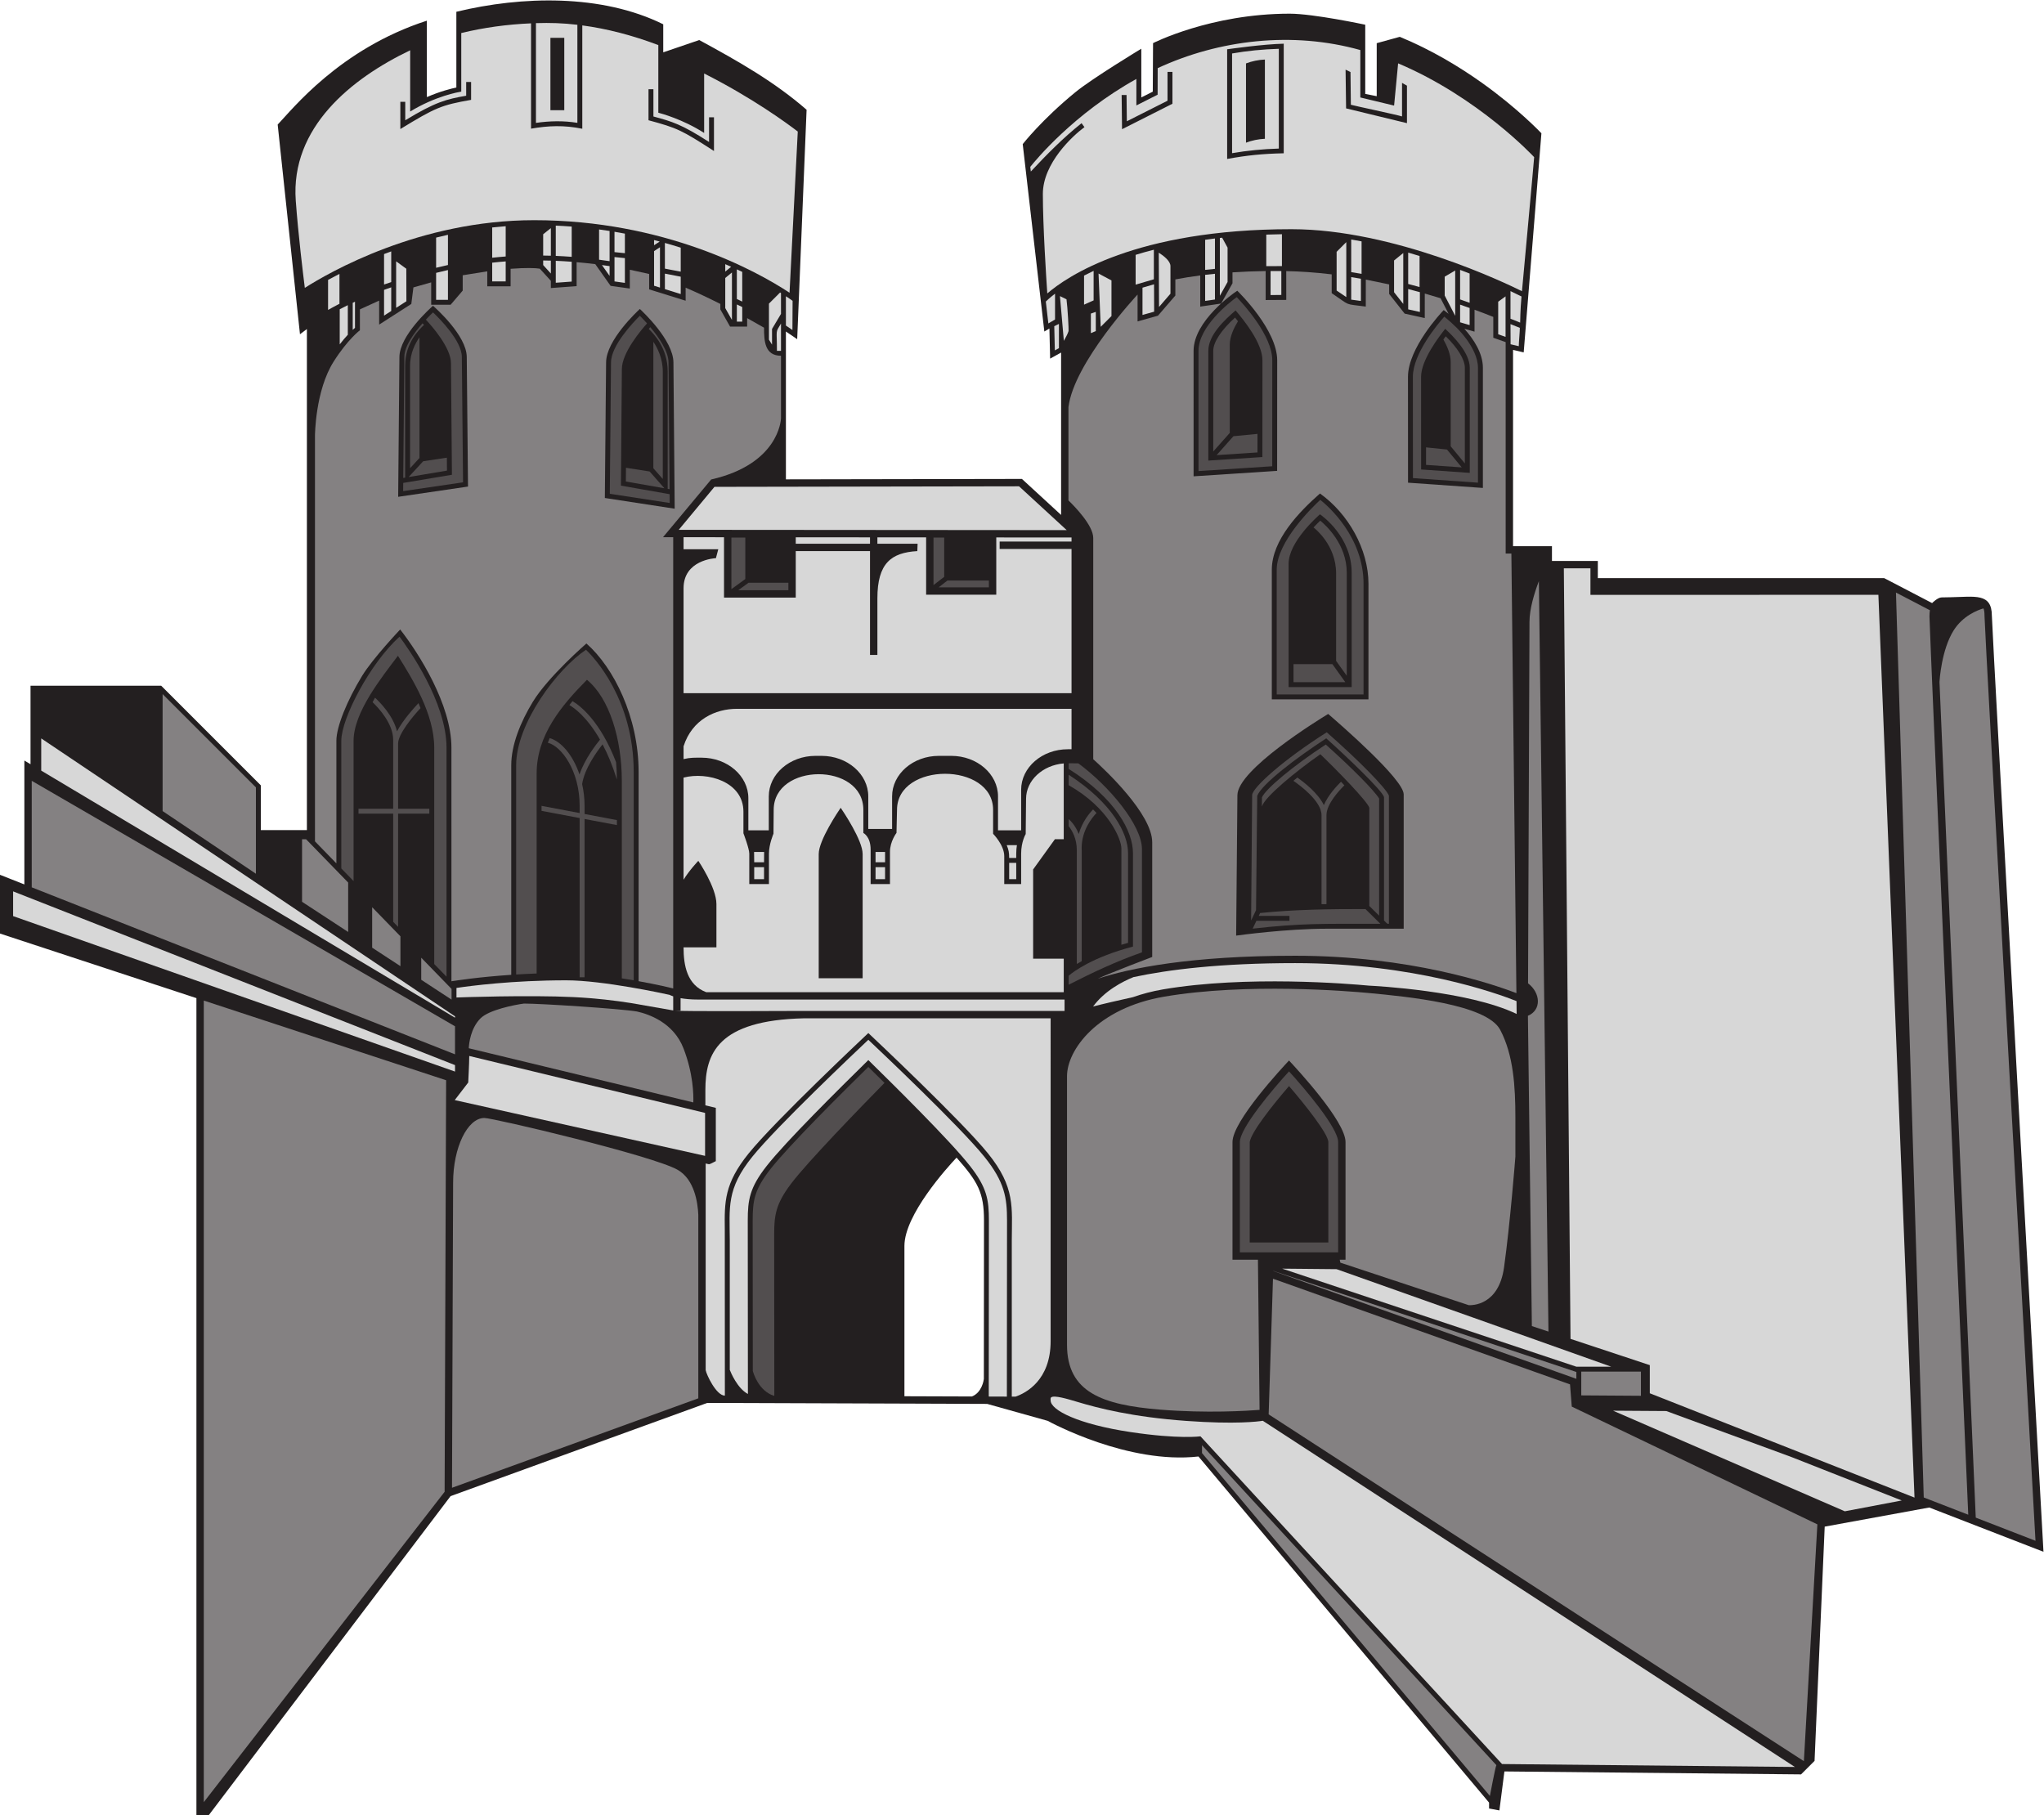
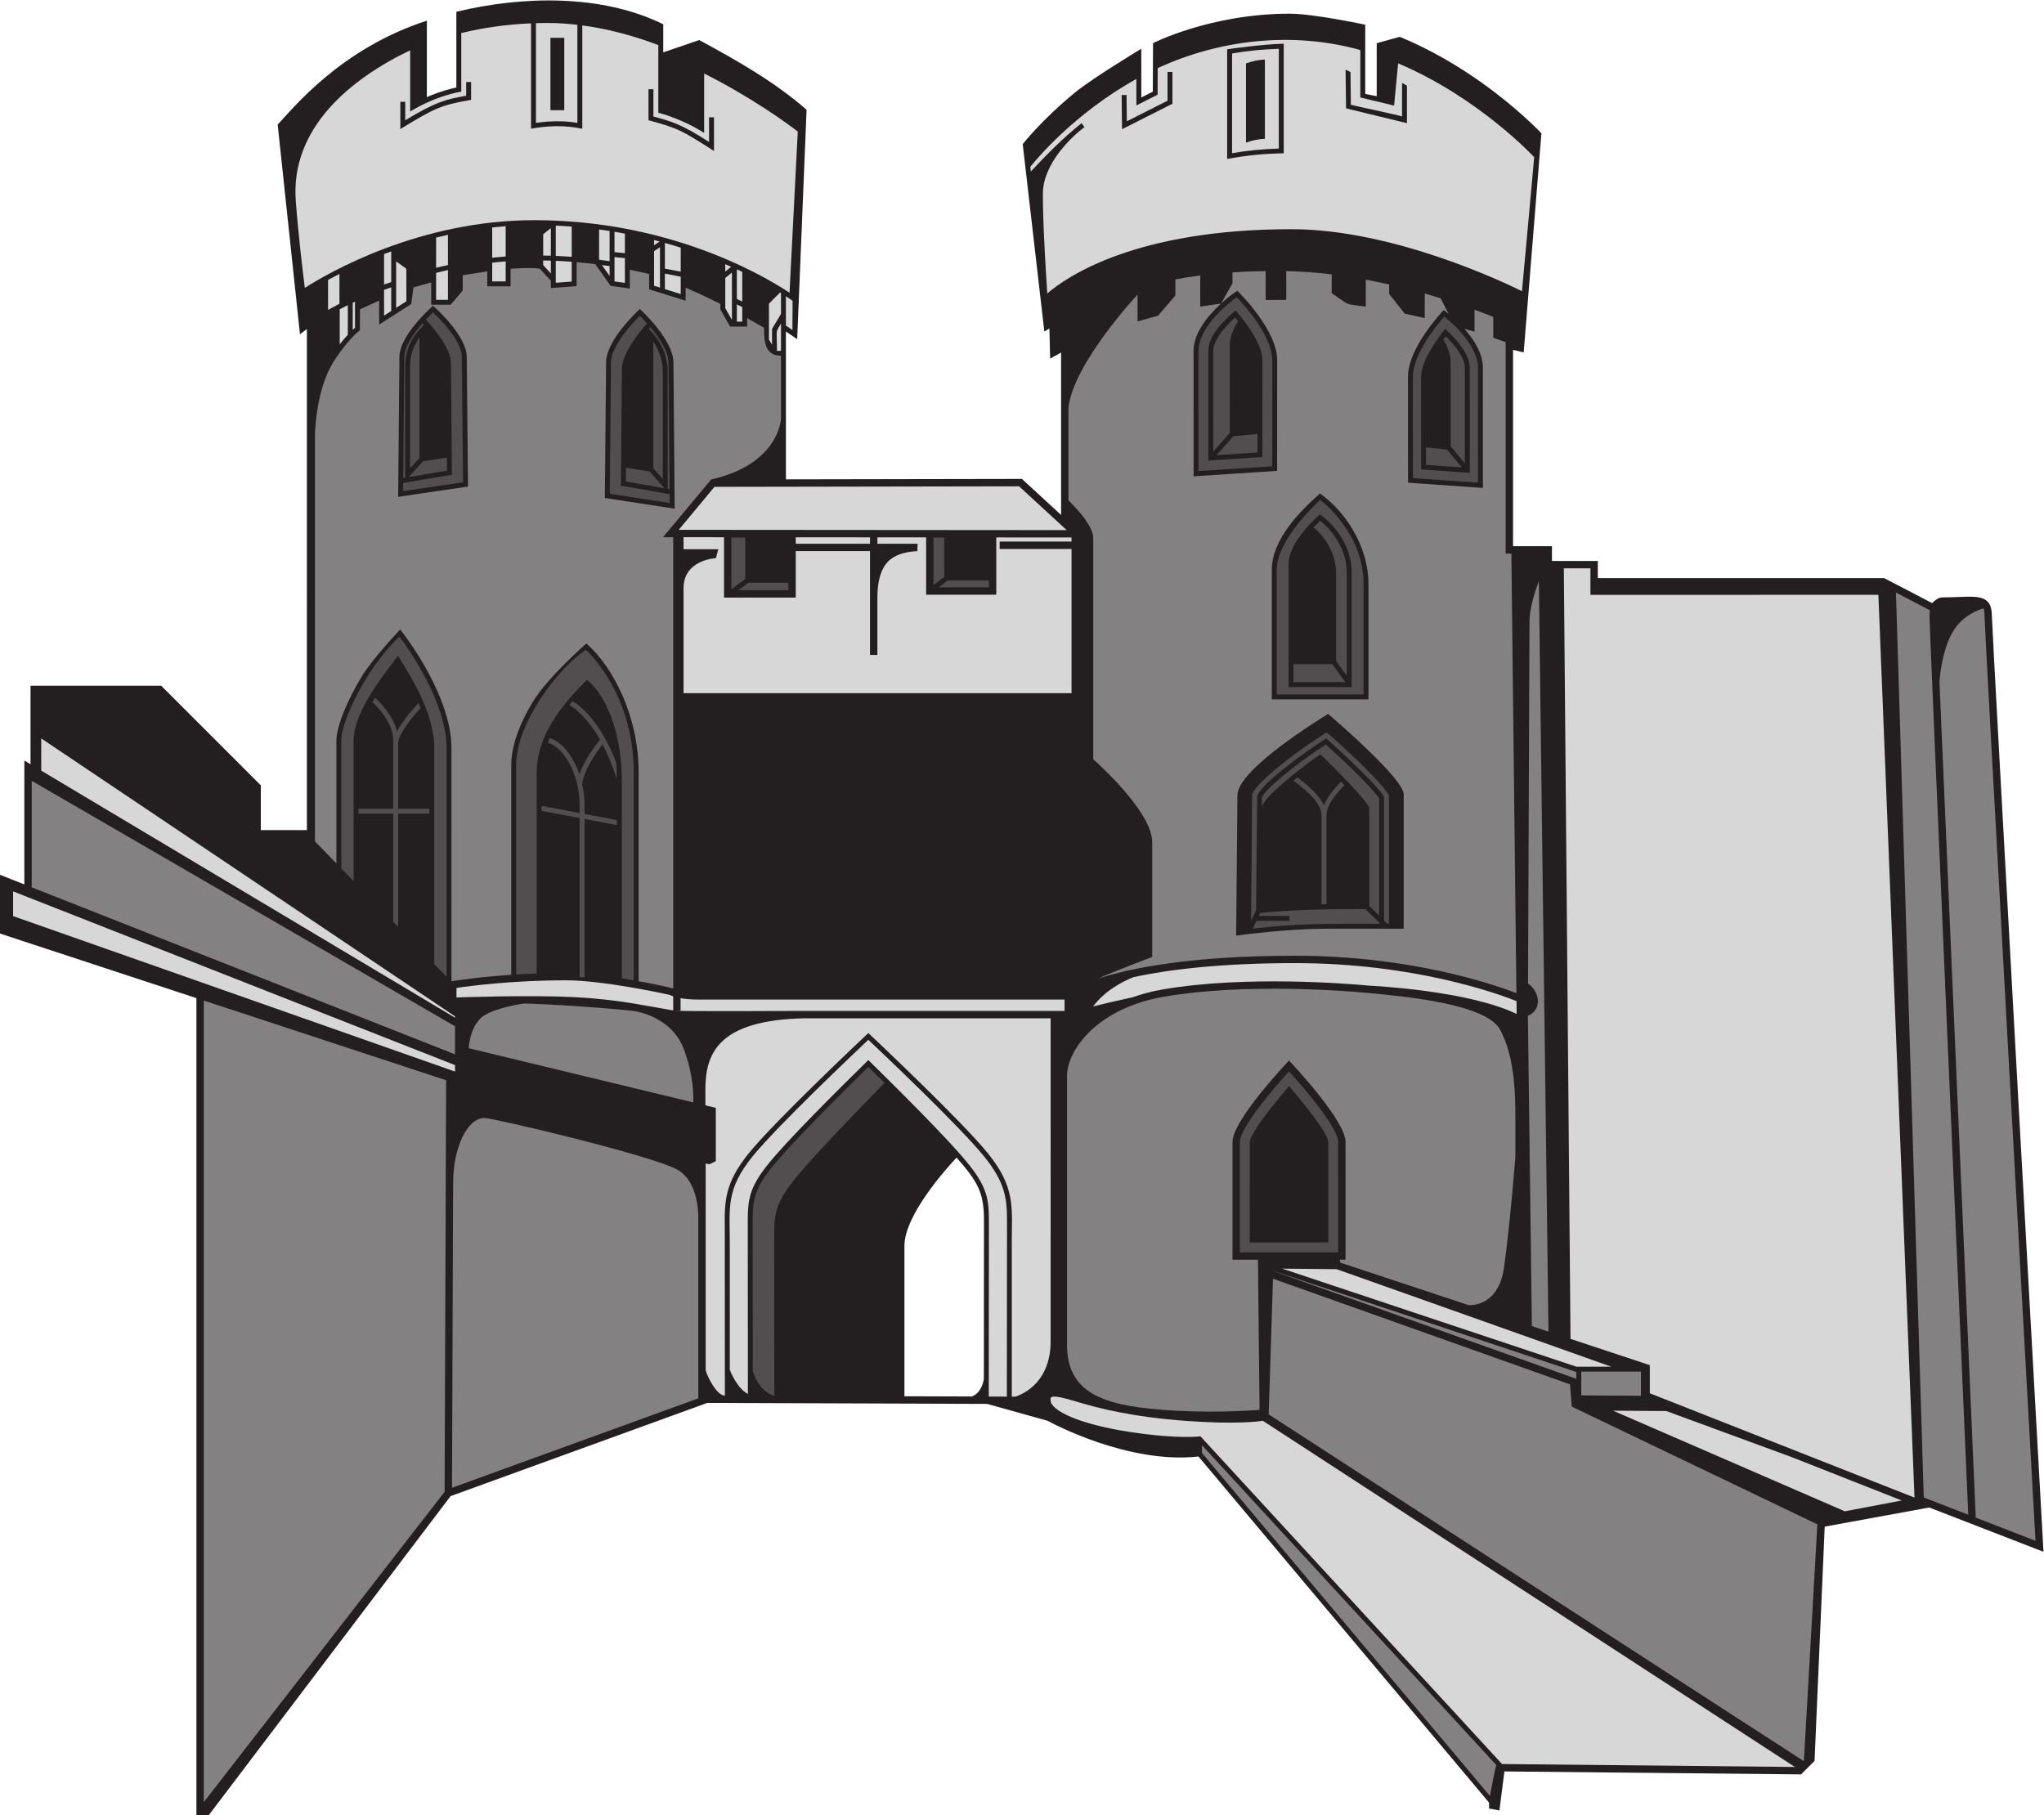
<svg xmlns="http://www.w3.org/2000/svg" viewBox="0 0 554.373 492.307" height="492.307" width="554.373" xml:space="preserve" id="svg2" version="1.1">
  <defs id="defs6" />
  <g transform="matrix(1.333,0,0,-1.333,0,492.307)" id="g10">
    <g transform="scale(0.1)" id="g12">
      <path id="path14" style="fill:#231f20;fill-opacity:1;fill-rule:evenodd;stroke:none" d="m 4052.77,2440.13 c 0,47.21 -34.78,38.72 -83.9,37.88 l -18.26,-0.35 c -7.9,0 -19.11,-11.05 -19.4,-11.57 l -97.52,50.78 c 0,0 -568.05,-0.01 -582.67,-0.01 0,9.27 0,35.01 0,35.01 0,0 -80.65,0 -93.32,0 0,8.44 0,29.99 0,29.99 0,0 -66.88,0 -79.18,0 0,13.29 0,345.24 0,399.41 l 21.68,-5.07 36.05,445.83 c 0,0 -47.07,50.04 -121.05,102.7 -45.73,32.53 -102.58,66.98 -167.11,93.57 l -46.94,-12.94 c 0,-38.85 0,-107.86 0,-107.86 l -23.36,4.69 v 140.74 c 0,0 -104.92,22.47 -153.81,22.47 -160.52,0 -277.91,-59.93 -277.91,-59.93 0,0 -0.56,-92.97 -0.56,-98.74 -3.65,-1.85 -15.37,-7.76 -23.36,-11.8 0,13.7 0,99.16 0,99.16 0,0 -98.89,-59.73 -133.69,-88.13 -68.79,-56.09 -107.58,-106 -107.58,-106 l 43.98,-381.3 10.32,6.1 1.46,-61.25 22.31,12.35 v -330.4 l -79.68,73.27 -480.21,-0.85 v 300.82 l 22.93,-15.63 19.14,466.81 c -64.82,56.47 -137.37,97.88 -218.44,141.86 l -73.23,-25.01 c 0,31.47 0,57.08 0,57.08 -125.39,61.92 -287.68,57.74 -420.937,25.45 0,0 0,-146.33 0,-154.12 -9.148,-1.88 -32.988,-7.62 -60,-19.51 v 155.54 C 691.199,3593.76 594.813,3470.8 564.973,3439.75 l 45.371,-426.66 c 0,0 9.859,7.62 14.09,10.6 V 2004.21 h -93.743 v 91.01 L 327.938,2297.98 H 62.117 v -159.76 l -12.555,7.5 V 1893.66 L 0,1913.22 v -119.53 l 399.641,-131.4 V 0 h 25.254 l 491.89,649.004 c 79.231,28.769 519.895,188.789 522.165,189.629 1.94,-0.02 370.56,-1.289 569.59,-1.992 30.4,-8.496 122.18,-34.18 123.08,-34.434 7.01,-3.828 163.97,-88.711 306.82,-72.559 3.18,-3.808 588.96,-701.484 591.29,-704.257 0,-2.402 0,-11.992 0,-11.992 l 21.03,-3.926 10.18,79.336 603.59,-5.996 27.46,27.442 c 0,0 17.83,412.305 20.65,476.66 l 212.75,38.926 c 55.84,-21.66 232.38,-90.098 232.38,-90.098 0,0 -105,1879.938 -105,1904.388 v 0 z M 2001.81,887.266 v 0 c -0.29,-2.383 -3.92,-27.559 -24.33,-35.508 l -137.29,0.469 v 305.903 c 0,63.43 87.04,159.43 106.09,179.66 43.35,-49.27 55.83,-71.02 55.8,-128.16 l -0.27,-322.364 v 0" />
      <path id="path16" style="fill:#d7d7d7;fill-opacity:1;fill-rule:evenodd;stroke:none" d="m 2719.47,1110.8 c -9.55,0.08 -76.87,0.72 -110.66,1.06 l 598.53,-199.497 h 70.92 c 0,0 -545.62,194.087 -558.79,198.437 v 0 z m 670.9,-288.691 c -1.41,0 -75.9,0.508 -108.3,0.723 38.28,-16.621 421.19,-182.871 471.48,-204.707 l 115.83,22.012 -224.54,88.476 c -104.59,38.418 -253.41,93.106 -254.47,93.496 v 0 0" />
      <path id="path18" style="fill:#524e4f;fill-opacity:1;fill-rule:evenodd;stroke:none" d="m 719.434,2186.05 c 0,57.87 57.199,128.97 90.246,172.83 29.929,-47.73 73.843,-118.65 73.843,-187 v -440.24 l 25,-25.72 v 465.96 c 0,93.06 -78.687,203.25 -95.574,225.8 -59.414,-53.1 -118.515,-166.01 -118.515,-211.63 v -259.88 l 25,-25.72 v 285.6 z M 873.523,2047.71 H 810 v 132.5 c 0,19.22 29.27,54.6 45.664,72.19 -1.34,3.41 -2.742,6.78 -4.18,10.14 -7.566,-7.92 -31.257,-33.61 -43.703,-57.4 -7.976,32.5 -35.379,59.83 -44.746,68.41 -1.695,-3.05 -3.367,-6.09 -4.961,-9.1 C 769.836,2253.21 800,2221.13 800,2187.7 v -139.99 h -70.566 v -10 H 800 v -220.13 l 10,-10.29 v 230.42 h 63.523 v 10 0" />
-       <path id="path20" style="fill:#848182;fill-opacity:1;fill-rule:evenodd;stroke:none" d="m 918.777,1681.02 c -0.816,0.84 -26.199,26.97 -61.714,63.49 v -44.88 l 61.714,-40.37 c 0,9.76 0,19.94 0,21.76 v 0 z m -398.086,410.06 c -2.554,2.55 -155.054,155.06 -189.824,189.82 v -237.98 l 189.824,-127.51 c 0,37 0,172.17 0,175.67 v 0 z m 102.09,-105.53 c -0.64,0 -3.75,0 -8.218,-0.01 v -127.22 l 93.832,-61.39 v 100.55 c -8.305,8.53 -85.336,87.78 -85.614,88.07 v 0 z m 134.426,-220.57 57.5,-37.62 v 60.73 c -18.602,19.14 -38.191,39.29 -57.5,59.16 v -82.27 0" />
      <path id="path22" style="fill:#848182;fill-opacity:1;fill-rule:evenodd;stroke:none" d="m 1040.2,2136.03 c 0,40.94 18.39,87.33 44.06,129.39 31.16,51.05 108.88,118.49 108.88,118.49 55.87,-49.05 106.22,-150.44 106.22,-261.21 v -425.94 c 37.05,-6.64 69.88,-14.49 70.39,-14.75 v 918.17 h -20.72 l 97.96,117.43 c 136.4,31.03 141.89,119.73 142.07,124.34 v 127.43 c -33.13,0 -34.5,30.06 -34.5,57.08 l -34.37,19.46 v -17.17 h -34.8 l -19.74,34.94 v 11.1 c -24.7,12.46 -48.38,23.54 -70.61,33.14 v -26.59 l -74.23,23.1 v 31.32 l -39.37,8.63 v -38.26 l -39.08,5.47 -31.17,44.16 c -12.6,1.58 -25.26,2.9 -37.96,3.99 v -48.77 l -52.42,-3.86 v 14.7 c -4.57,5.02 -20.54,22.59 -22.45,24.7 -8.77,1.49 -28.34,2.1 -59.44,-0.23 v -35.66 h -47.482 v 30.49 l -50,-8 v -31.22 l -24.575,-28.77 h -39.519 v 45.55 c -11.797,-3.35 -36.239,-10.31 -36.184,-10.29 l -4.262,-33.62 -65.46,-42.05 v 48.85 l -39.141,-17.86 -0.012,-42.48 c 0,0 -24.89,-18.66 -53.496,-63.9 -37.449,-59.22 -37.922,-150.17 -37.922,-151.08 v -824.97 l 43.567,-44.82 v 249.59 c 0,28.51 21.894,82.2 52.617,132.38 21.574,35.22 77.187,93.95 77.187,93.95 38.02,-48.56 104.285,-152.84 104.285,-240.5 V 1696.6 c 9.153,1.51 54.922,8.6 121.677,13.13 v 426.3 z m 193,819.65 c 0,45.37 64.05,104.57 68.66,108.87 4.78,-4.46 68.14,-63.28 68.34,-108.87 l 2.54,-297.54 -142.08,21.82 2.54,275.72 z m -423.063,-273.34 2.551,284.54 c 0.195,43.72 63.664,100.03 68.328,104.19 4.687,-4.16 68.453,-60.44 68.664,-104.19 l 2.547,-263.69 -142.09,-20.85 v 0" />
      <path id="path24" style="fill:#524e4f;fill-opacity:1;fill-rule:evenodd;stroke:none" d="m 1263.37,2705.09 1.91,237.14 c 0,33.36 39.67,80.04 51.25,92.95 -6.14,6.89 -11.46,12.33 -14.68,15.53 -12.82,-12.66 -58.65,-60.38 -58.65,-95.03 0,0 -2.38,-258.75 -2.46,-267.16 7.65,-1.17 111.64,-17.14 121.9,-18.72 -0.01,1.54 -0.06,8.04 -0.15,17.91 l -99.12,17.38 z m 65.99,292.67 c 0,-25.98 0,-253.81 0,-257.34 1.57,-1.78 11.11,-12.63 19.16,-21.78 0,23.57 0,218.72 0,218.72 0,26.91 -11.01,48.25 -19.16,60.4 v 0 z m 29.16,-60.4 v -238.8 c 1.44,-0.26 2.72,-0.47 3.88,-0.68 -0.62,72.28 -2.2,257.8 -2.2,257.8 0,22.89 -19.88,51.42 -37.06,71.85 -0.91,-1.03 -1.94,-2.22 -3.11,-3.58 9.15,-9.37 38.49,-37.68 38.49,-86.59 v 0 z m -84.86,-195.93 c -0.12,-15.68 -0.2,-26.29 -0.22,-27.96 5.54,-0.97 52.67,-9.23 78.42,-13.75 l -30.05,34.15 -48.15,7.56 v 0" />
      <path id="path26" style="fill:#524e4f;fill-opacity:1;fill-rule:evenodd;stroke:none" d="m 909.441,2735.64 c -0.015,1.67 -0.093,11.6 -0.222,26.29 l -48.211,-7.23 -29.582,-32.12 c 25.808,4.33 72.461,12.14 78.015,13.06 z m -28.406,321.9 c -3.183,-3.01 -8.445,-8.15 -14.551,-14.68 11.829,-12.64 51.114,-56.98 51.114,-88.83 l 1.914,-226.84 -99.121,-16.6 c -0.078,-9.14 -0.137,-15.18 -0.149,-16.66 10.207,1.5 114.184,16.75 121.899,17.88 -0.078,8.46 -2.461,255.07 -2.461,255.07 0,33.03 -45.93,78.66 -58.645,90.66 v 0 z m -46.68,-108.16 c 0,0 0,-186.11 0,-208.85 8.02,8.7 17.508,19.01 19.168,20.8 0,3.64 0,220.62 0,245.63 -8.132,-11.56 -19.168,-31.91 -19.168,-57.58 v 0 z m -10,0 c 0,46.88 29.493,74.08 38.348,82.75 -1.109,1.25 -2.098,2.32 -2.969,3.26 -17.168,-19.48 -37.046,-46.71 -37.046,-68.51 0,0 -1.583,-177.08 -2.208,-246.13 1.161,0.2 2.442,0.41 3.875,0.65 v 227.98 0" />
      <path id="path28" style="fill:#d7d7d7;fill-opacity:1;fill-rule:evenodd;stroke:none" d="m 690.676,3135.92 c -8.34,-4.24 -16.067,-8.34 -23.176,-12.23 v -61.12 c 7.117,4.03 14.844,8.23 23.176,12.54 v 60.81 z m 908.384,-45.45 v -59.68 c 3.02,-2.06 8.49,-5.79 13.26,-9.05 0.06,10.37 0.24,41.77 0.34,59.39 -2.17,1.59 -6.68,4.79 -13.6,9.34 v 0 z m -10,-111.09 v 55.59 c -12.03,-20.18 -8.25,-9.88 -8.25,-55.59 2.42,0 5.58,0 8.25,0 v 0 z m 0,117.51 c -0.61,0.38 -1.23,0.77 -1.87,1.16 -6.17,-6.16 -20.57,-20.57 -22.63,-22.62 0,-3.84 0,-70.71 0,-73.38 0.6,-0.96 3.33,-5.37 6.25,-10.1 v 31.93 l 18.25,30.63 v 42.38 z m -78.87,43.11 c -3.58,1.72 -7.2,3.43 -10.94,5.16 v -60.32 c 3.7,-1.7 7.27,-3.51 10.94,-5.23 0,27.05 0,57.56 0,60.39 v 0 z m -10.94,-101.25 c 3.76,0 7.87,0 10.94,0 0,2.99 0,15.02 0,29.77 -3.65,1.74 -7.25,3.52 -10.94,5.23 v -35 z m -23.6,101.82 12.02,9.88 c -3.9,1.74 -7.95,3.48 -12.02,5.23 0,-3.97 0,-9.14 0,-15.11 v 0 z m 0,-74.25 c 0.91,-1.62 9.4,-16.63 13.6,-24.06 v 96.54 l -13.6,-11.16 c 0,-27.1 0,-59.83 0,-61.32 v 0 z m -90.61,122.97 c -10.44,3.3 -21.13,6.52 -32.21,9.6 v -52.25 c 4.81,-0.93 22.76,-4.38 32.21,-6.21 0,19.85 0,40.41 0,48.86 v 0 z m -32.21,-84.34 c 12.6,-3.92 26.79,-8.34 32.21,-10.03 0,3.27 0,18.12 0,35.32 l -32.21,6.21 v -31.5 z m -22.02,89.29 11.48,7.49 c -3.81,1.01 -7.6,2.03 -11.48,3.02 0,-2.82 0,-6.35 0,-10.51 v 0 z m 0,-82.43 c 1.65,-0.51 6.21,-1.94 12.02,-3.75 v 82.08 l -12.02,-7.85 c 0,-28.08 0,-66.85 0,-70.48 v 0 z m -59.37,106.04 c -6.97,1.33 -13.99,2.6 -21.14,3.79 v -41.42 l 21.14,-2.15 c 0,16.63 0,32.05 0,39.78 v 0 z m -21.14,-97.26 c 4.98,-0.7 15.3,-2.14 21.14,-2.97 0,4.75 0,27.34 0,50.4 l -21.14,2.14 v -49.57 z m -10,31.13 c -5.16,0.8 -10.36,1.44 -15.54,2.16 4.48,-6.34 10.64,-15.08 15.54,-22.04 v 19.88 z m 0,71.5 c -7.04,1.1 -14.16,2.14 -21.37,3.11 0,-14.47 0,-51.41 0,-61.54 7.13,-0.94 14.27,-1.89 21.37,-2.99 v 61.42 z m -77.07,8.97 c -10.65,0.82 -21.46,1.46 -32.42,1.95 0.01,-11.74 0,-37.3 0,-61.58 10.82,-0.47 21.63,-1.11 32.42,-1.92 0,23.8 0,49.5 0,61.55 v 0 z m -32.41,-114.3 c 7.16,0.52 26.11,1.91 32.41,2.38 0,3.18 0,20.18 0,40.36 -10.79,0.82 -21.6,1.44 -32.42,1.92 0.01,-21.92 0,-40.88 0,-44.66 h 0.01 z m -10.01,111.17 c -6.13,-4.9 -13.77,-11.01 -15.63,-12.5 0,-2.67 0,-25.45 0,-43.33 5.21,-0.1 10.43,-0.14 15.63,-0.32 v 56.15 z m -15.63,-75.17 15.63,-17.2 v 26.23 c -5.2,0.17 -10.42,0.21 -15.63,0.3 0,-3.95 0,-7.26 0,-9.33 v 0 z m -76.26,79.06 c -9.26,-0.71 -18.42,-1.56 -27.48,-2.56 0,-10.48 0,-37.1 0,-61.59 9.17,0.99 18.33,1.88 27.48,2.54 0,24.38 0,50.54 0,61.61 v 0 z m -27.48,-112.32 c 6.35,0 21.13,0 27.48,0 0,3.05 0,20.3 0,40.7 -9.15,-0.68 -18.31,-1.57 -27.48,-2.58 0,-18.91 0,-34.8 0,-38.12 v 0 z m -90.002,94.84 c -8.157,-1.81 -16.196,-3.71 -24.094,-5.7 0,-10.17 0,-35.77 0,-61.4 8.027,2.02 16.054,3.85 24.094,5.62 v 61.48 z m -24.094,-132.34 c 6.152,0 19.746,0 24.094,0 v 60.63 c -8.04,-1.79 -16.067,-3.69 -24.094,-5.73 0,-26.64 0,-50.96 0,-54.9 v 0 z m -60.645,63.3 c -2.297,1.67 -13.269,9.67 -20.676,15.07 v -94.67 c 9.895,6.35 19.004,12.2 20.872,13.4 l -0.196,66.2 z m -30.676,35.27 c -4.929,-1.81 -9.824,-3.61 -14.585,-5.44 0,-9.6 0,-35.78 0,-61.95 4.773,1.67 9.656,3.3 14.585,4.9 v 62.49 z m -14.585,-130.66 c 3.386,2.17 8.73,5.6 14.585,9.37 v 48.13 c -4.968,-1.65 -9.773,-3.38 -14.585,-5.09 0,-24.05 0,-46.03 0,-52.41 v 0 z m -59.141,28.25 c -1.582,-0.74 -3.059,-1.46 -4.609,-2.2 v -55.01 c 1.882,1.73 3.535,3.18 4.609,4.07 0,3.46 0,38.03 0,53.14 v 0 z m -31.059,-15.33 v -71.38 c 6.196,7.99 11.731,14.45 16.45,19.5 v 60.24 c -5.735,-2.82 -11.196,-5.61 -16.45,-8.36 v 0 0" />
      <path id="path30" style="fill:#524e4f;fill-opacity:1;fill-rule:evenodd;stroke:none" d="m 1179.39,1704.86 v -0.15 h 10 v 322.11 l 65.8,-12.43 v 10.18 l -65.8,12.42 v 16.55 c 0,15.53 -1.84,30.38 -4.94,44.28 4.66,31.59 30.74,67.22 41.56,80.86 10.6,-20.1 20.1,-42.59 29.12,-71.61 -0.08,12.48 -0.68,24.18 -1.63,35.28 -32.46,84.18 -73.36,115.16 -88.62,124.24 -2.29,-2.65 -4.28,-5.28 -6.4,-7.93 9.29,-5.39 35.79,-23.94 62.35,-70.43 -7.64,-9.25 -31.13,-39.35 -41.76,-70.85 -13.23,39.32 -37.28,67.51 -60.69,74.01 -1.31,-3.19 -2.61,-6.39 -3.72,-9.45 27.68,-6.81 64.73,-57.12 64.73,-128.41 v -14.65 l -77.5,14.63 v -10.17 l 77.5,-14.63 v -323.85 z m 109.97,-6.32 v 424.16 c 0,147.91 -81.16,233.21 -97.05,248.49 -57.76,-38.58 -142.11,-149.3 -142.11,-235.16 v -425.66 c 13.19,0.8 27.11,1.52 41.69,2.05 v 406.95 c 0,78.22 50.64,138.47 102.33,190.67 45.55,-37.29 70.97,-120.43 70.97,-205.67 v -401.85 c 8.29,-1.31 16.38,-2.64 24.17,-3.98 v 0 0" />
      <path id="path32" style="fill:#d7d7d7;fill-opacity:1;fill-rule:evenodd;stroke:none" d="m 1167.23,1664.38 c 46.04,-2.29 84.57,-7.06 116.11,-12.04 v 0.02 l 86.41,-15.11 v 28.67 c -3.56,1.21 -6.07,2.32 -7.44,3.04 -10.52,2.33 -135.18,29.58 -210.46,29.58 -109.22,0 -195.405,-11.39 -223.073,-15.51 v -19.44 l 4.258,0.16 c 1.418,0.06 142.535,5.14 234.195,0.63 v 0 0" />
      <path id="path34" style="fill:#848182;fill-opacity:1;fill-rule:evenodd;stroke:none" d="m 1390.69,1560.02 c -20.27,52.44 -70.44,69.69 -94.79,75.08 -33.63,5.72 -195.58,16.21 -229.85,16.13 -19.12,-2.54 -70.984,-12.68 -88.308,-30 -20.398,-20.41 -23.484,-51.41 -23.941,-60.9 l 456.839,-110.25 c 0.57,15.74 -0.1,58.59 -19.95,109.94 v 0 0" />
      <path id="path36" style="fill:#d7d7d7;fill-opacity:1;fill-rule:evenodd;stroke:none" d="m 2157.13,1636.25 c 0,0 4.47,-0.04 8.89,-0.08 0,7.37 0,15.88 0,23.21 -14.71,0 -745,0 -745,0 -15.49,0 -27.26,1.25 -36.27,2.85 v -25.35 h -12.32 c 18,-1.97 227.24,-0.63 263.42,-0.63 h 521.28 v 0" />
-       <path id="path38" style="fill:#d7d7d7;fill-opacity:1;fill-rule:evenodd;stroke:none" d="m 1554.73,1959.68 h -20.43 c 0.1,-1.17 0.26,-11.27 0.26,-20.93 h 20 c 0,9.66 0.12,19.78 0.17,20.93 v 0 z m -163.92,-194.05 c 0,-37.07 7.14,-76.68 46.1,-91.25 h 727.45 v 68.12 h -62.29 v 181.61 l 44.32,61.52 h 17.97 v 154.22 c -42.97,-3.58 -76.68,-34.56 -76.68,-72.12 l -0.72,-71.59 c -0.1,-0.16 -9.27,-15.53 -9.27,-39.89 v -61.87 h -34.38 v 56.87 c 0,22.57 -22.68,45.41 -22.68,45.41 v 48.72 c 0,97.84 -195.5,97.83 -195.5,0 l -1.05,-46.87 c -0.13,-0.17 -13.27,-17.46 -13.27,-38.51 v -65.62 h -39.37 v 70.3 c 0,26.57 -14.8,33.68 -14.8,33.68 v 47.02 c 0,97.22 -182.43,96.2 -182.43,0 l -0.42,-48.52 c -0.09,-0.2 -9.23,-21.31 -9.23,-40.61 v -61.87 h -40 v 61.87 c 0,10.45 -11.92,41.49 -11.92,41.49 v 43.93 c 0,61.15 -73.09,81.85 -121.83,69.35 v -207.81 c 11.71,19.27 30.05,38.43 30.05,38.43 0,0 36.83,-54.22 36.83,-87.89 v -88.12 h -66.88 z m 275,189.85 c 0,28.07 39.82,86.86 44.69,94.12 4.88,-7.28 44.69,-66.04 44.69,-94.12 v -252.71 h -89.38 v 252.71 z m 387.5,-51.1 c 4.69,0 9.69,0 14.38,0 0,4.64 0,20.23 0,33.12 h -14.38 c 0,-11.97 0,-28.16 0,-33.12 v 0 z m 14.38,51.87 c 0,6.41 0.55,12.17 1.39,17.3 h -20.74 c 4.01,-9.53 4.97,-15.37 4.97,-26.05 h 14.38 c 0,5.2 0,8.75 0,8.75 v 0 z m -266.88,3.43 h -19.37 c 0,-4.84 0,-12.64 0,-20.93 h 19.37 c 0,10.49 0,19.47 0,20.93 v 0 z m 379.39,209.03 v 82.27 h -680.85 c -43.74,0 -91.13,-21.72 -108.54,-76.25 v -26.06 c 14.31,3.31 22.8,2.86 36.83,2.86 52.39,0 95,-36.99 95,-82.48 0,0 0,-59.75 0,-65.31 l 41.57,0.01 c 0,6.15 0,69.01 0,69.01 0,45.49 42.61,82.48 95,82.48 h 12.43 c 52.38,0 95,-37 95,-82.48 0,0 0,-61.16 0,-66.2 h 48.49 c 0,5.51 0,66.2 0,66.2 0,45.49 42.62,82.48 95,82.48 h 25.5 c 52.38,0 95,-37 95,-82.48 0,0 0,-63.21 0,-69.02 l 47.06,0.01 c 0,4.73 0,82.49 0,82.49 0,45.48 42.6,82.47 95.01,82.47 h 7.5 z m -398.76,-264.33 c 5.47,0 13.9,0 19.37,0 0,3.49 0,13.67 0,24.37 h -19.37 c 0,-10.95 0,-21.02 0,-24.37 v 0 z m -246.87,0 c 5.55,0 14.43,0 19.99,0 0,3.62 0,13.9 0,24.37 h -19.99 c 0,-10.47 -0.01,-20.75 -0.01,-24.37 h 0.01 v 0" />
-       <path id="path40" style="fill:#524e4f;fill-opacity:1;fill-rule:evenodd;stroke:none" d="m 2174.36,2012.19 c 7.18,-8.9 16.6,-25.18 16.6,-49.48 v -230.95 c 3,1.83 6.4,3.79 9.98,5.8 l 0.02,225.15 c 0,1.7 -0.14,3.31 -0.2,4.93 l 0.02,0.01 c 0,36.39 21.66,62.45 30.26,71.39 -2.21,2.39 -4.54,4.77 -6.98,7.17 -7.13,-7.27 -22.01,-24.71 -29.2,-49.95 -6.5,16.79 -16.34,26.75 -20.5,30.43 v -14.5 z m 0,-322.62 c 48.14,24.67 98.18,48.14 149.16,65.86 0.02,9.96 0,209.77 0,209.77 0.02,49.12 -67.19,128.96 -129.44,174.78 l -19.72,0.23 v -11.46 c 96.32,-60.65 130.84,-128 130.84,-171.05 v -190.51 c -81.39,-21.34 -120.36,-50.45 -130.84,-59.26 v -18.36 z m 120.84,85.2 c 0,7.16 0,182.93 0,182.93 0,39.59 -32.07,101.62 -120.84,159.12 v -21.25 c 81.71,-46.1 107.28,-110.29 107.28,-128.69 v -196.02 c 4.41,1.33 8.87,2.64 13.56,3.91 v 0 0" />
      <path id="path42" style="fill:#848182;fill-opacity:1;fill-rule:evenodd;stroke:none" d="m 2359.98,825.039 c 94.65,-7.773 179.04,-2.422 202.81,-0.566 l -3.32,305.587 h -51.77 v 239.32 c 0,42.89 101.66,151.68 115,165.99 13.32,-14.31 115,-123.1 115,-165.99 v -239.32 h -11.78 c 0.49,-2.42 0.96,-4.61 1.25,-6.02 3.55,-1.17 125.49,-41.56 261.09,-86.46 6.86,-0.39 61.17,-0.96 71.99,76.99 12.58,90.51 22.62,219.77 23.05,225.12 v 79.69 c 0,62.4 -3.77,127.22 -30.98,178.55 -27.67,52.15 -189.88,67.46 -267.83,74.8 -40,3.77 -247.97,21.14 -415.54,-7.42 -136.53,-23.28 -197.93,-108.61 -197.93,-161.77 V 956.875 c 0,-96.855 72.28,-122.266 188.96,-131.836 v 0 0" />
      <path id="path44" style="fill:#524e4f;fill-opacity:1;fill-rule:evenodd;stroke:none" d="m 2722.7,1369.38 c 0,28.76 -67.86,108.76 -100,143.86 -32.15,-35.1 -100,-115.1 -100,-143.86 0,0 0,-210.28 0,-224.32 h 200 c 0,14.04 -0.02,224.32 -0.02,224.32 h 0.02 z m -20,-204.32 h -160 l 0.09,204.63 c 3.42,20.45 45.57,73.83 79.91,113.65 32.18,-37.36 78.55,-95.57 80,-113.36 v -204.92 0" />
      <path id="path46" style="fill:#848182;fill-opacity:1;fill-rule:evenodd;stroke:none" d="m 3109.06,1692.44 c 25.84,-19.92 27.58,-54.37 -0.27,-66.09 L 3116.82,995 c 11.42,-3.77 22.69,-7.5 33.75,-11.172 l -19.5,1526.912 c -9,-23.69 -19.1,-56.17 -19.1,-82.92 l -2.91,-735.38 v 0" />
      <path id="path48" style="fill:#d7d7d7;fill-opacity:1;fill-rule:evenodd;stroke:none" d="m 2306.37,1705.12 c -21.94,-8.87 -58.48,-27.46 -82.33,-59.89 20.12,5.3 52.41,12.68 81.25,19.07 18.48,6.48 38.66,11.97 61.14,15.8 169.37,28.86 378.96,11.38 419.39,7.58 10.96,-0.53 201.84,-10.24 300.04,-57.62 l -0.27,26.21 c -40.06,15.92 -209.93,77.27 -450.41,77.27 -152.33,0 -257.82,-13.25 -328.81,-28.42 v 0 0" />
      <path id="path50" style="fill:#524e4f;fill-opacity:1;fill-rule:evenodd;stroke:none" d="m 2686.27,2633.82 c -2.97,-2.8 -7.93,-7.61 -13.67,-13.78 2.24,-1.73 45.92,-35.68 45.92,-93.33 v -178.23 l 21.68,-30.21 c 0,48.07 0,209.6 0,209.6 0,57.72 -42.13,96.27 -53.93,105.94 v 0.01 z m -54.41,-291.94 c 0,-20.32 0,-34.45 0,-36.67 8.16,0 87.5,0 105.37,0 l -26.29,36.67 h -79.08 z m 142.5,163.33 c 0,95.74 -72.33,158.45 -88.07,170.97 -15.45,-14.29 -88.61,-84.96 -88.61,-142.13 0.02,0 0,-244.21 0,-253.83 9.21,0 167.46,0 176.68,0 0,9.57 0,224.98 0,224.98 v 0.01 z m -24.16,-210 v 0 h -128.34 v 250.95 c 0,44.66 59.47,96.77 63.84,100.6 4.73,-3.36 64.5,-45.86 64.5,-118.89 v -232.66 0" />
      <path id="path52" style="fill:#524e4f;fill-opacity:1;fill-rule:evenodd;stroke:none" d="m 2547.7,2075.17 c 0,0 -1.8,-216.81 -2.11,-254.92 4.35,9.14 8.65,18.21 10.02,21.06 l 2.4,232.62 c 9.45,23.98 79.14,77.08 140.45,116.94 40.15,-35.79 113.98,-106.19 117.56,-119.48 v -251.08 c 7.53,-7.45 5.7,-6.77 10,-6.77 0.02,36.3 0,258.6 0,260.62 -5.34,14.84 -60.36,70.89 -126.55,129.04 -87.03,-55.06 -151.77,-112.72 -151.77,-128.03 v 0 z m 151.19,-221.64 v 181.01 c 0,22.91 26.72,51.18 36.5,60.76 -2.25,2.38 -4.55,4.8 -6.89,7.26 -7.93,-7.73 -26.23,-26.97 -34.89,-47.53 -11.99,24.88 -41.38,47.27 -53.94,56.04 -2.76,-2.21 -5.43,-4.41 -8.07,-6.59 12.25,-8.35 57.27,-41.08 57.27,-69.94 l 0.02,-181.12 c 3.34,0.04 6.68,0.1 9.98,0.11 h 0.02 z m -134.98,-18.06 -2.78,-5.84 h 62.5 v -10 h -67.26 l -7.58,-15.94 c 99.39,11.1 137.71,9.85 259.86,9.85 l -30.45,30 c -71.83,0 -142.69,-0.72 -214.29,-8.07 v 0 z m 242.13,-5.31 c 0,49.32 0,235.69 0,238.34 -10.34,16.72 -55.24,62.14 -108.52,109.79 -64.71,-42.27 -122.17,-89.81 -129.86,-107.5 0,-0.43 -0.08,-7.55 -0.16,-18.9 4.79,19.16 69.8,72.41 118.98,106.66 33.83,-32.39 96.51,-96.75 99.57,-108.92 0,0 0,-195.69 0,-199.79 1.37,-1.35 10.81,-10.64 19.99,-19.68 v 0 0" />
      <path id="path54" style="fill:#848182;fill-opacity:1;fill-rule:evenodd;stroke:none" d="m 2224.36,2598.55 v -450.12 c 23.73,-21.32 120,-111.39 120,-169.05 v -233.33 c 0,0 -84.98,-32.18 -111.12,-44.37 65.2,21.41 187.74,46.86 401.94,46.86 232.79,0 400.43,-56.96 450.19,-76.12 l -10.25,894.45 c -6.98,0 -11.6,-0.01 -11.6,-0.01 l -0.04,430.25 -25.16,8.9 v 42.41 c -12.48,4.99 -25.21,9.86 -38.14,14.59 l -0.04,-44.6 -20.67,5.81 c 18.93,-21.21 37.7,-49.69 37.7,-79.33 l -0.02,-244.5 -152.29,10.7 -0.11,215.44 c -0.02,58.54 67.69,130.52 72.67,135.81 0,0 6.51,-4.8 10.02,-7.65 -7.42,14.35 -15.45,29.83 -16.4,31.71 -10.69,3.32 -21.41,6.48 -32.11,9.55 l -0.04,-49.91 -40.9,9.06 -31.54,40.04 v 19.39 l -47.5,9.76 -0.06,-54.88 c -45.57,6.23 -28.87,0.02 -69.34,27.3 v 38.27 c -31.66,3.82 -62.66,6 -92.5,6.61 l 0.04,-58.6 -41.89,-0.25 v 58.95 c -23.54,-0.36 -46.1,-1.26 -67.52,-2.65 l 0.02,-22.22 -23.21,-41.25 -42.42,-6.22 v 63.42 c -17.69,-2.28 -34.63,-4.96 -50.62,-8.08 v -32.8 l -35.41,-41.06 -41.47,-11.61 v 54.66 c 0,0 -129.37,-138.42 -140.62,-228.92 V 2675 c 12.69,-12.26 50.41,-50.8 50.41,-76.45 v 0 z m 631.68,-521.67 v 0 -273.34 H 2700.2 c -82.8,0 -178.09,-13.12 -185.06,-14.05 l 2.56,285.72 c 0.23,52.11 165.62,153.71 184.66,165.33 25.18,-21.67 153.66,-133.27 153.66,-163.66 h 0.02 z m -170.34,612.2 c 56.9,-40.57 98.66,-112.81 98.66,-183.88 V 2270.22 H 2587.7 v 263.83 c 0,60.56 56.25,118.36 98,155.03 v 0 z m -171.66,410.26 v 0 l 3.4,2.32 c 5.12,-5.05 81.23,-80.3 81.21,-141.48 l -0.13,-225.04 -169.97,-11.1 -0.01,255.34 c 0,61.11 82.03,117.59 85.5,119.96 v 0 0" />
      <path id="path56" style="fill:#524e4f;fill-opacity:1;fill-rule:evenodd;stroke:none" d="m 2588.52,2744.51 c 0,8.97 0.13,215.67 0.13,215.67 0,50.4 -59.2,114.75 -72.38,128.45 -14.94,-10.93 -77.73,-59.8 -77.73,-109.25 0,0 0.01,-234.44 0.01,-244.66 9.65,0.63 141.47,9.24 149.97,9.79 v 0 z m -113.13,22.67 c 20.65,1.36 76.68,5.01 83.15,5.43 0,2.42 0,17.35 0.01,37.77 l -48.96,-4.73 -34.2,-38.47 z m 26.76,45.17 -0.02,179.6 c 0,16.51 8.65,34.44 16.72,47.62 -1.96,2.5 -3.85,4.98 -5.94,7.5 -27.66,-24.96 -44.39,-50.03 -44.39,-67.69 0.02,0 0.02,-165.74 0.02,-204.83 l 33.61,37.8 z m 11.83,249.26 c 16.59,-19.51 54.67,-66.37 54.65,-101.43 l -0.09,-196.93 -110,-7.19 v 223.32 c 0,32.35 33.08,62.83 55.44,82.23 v 0 0" />
-       <path id="path58" style="fill:#d7d7d7;fill-opacity:1;fill-rule:evenodd;stroke:none" d="m 2205.68,3073.31 c 6.18,2.85 12.64,5.75 19.46,8.71 v 60.07 c -6.92,-3.24 -13.32,-6.45 -19.46,-9.63 v -59.15 z m -35.72,10.89 c -2.17,1.05 -8.32,4.06 -13.32,6.53 l 7.93,-91.06 c 3.93,6.83 7.97,14.54 9.57,19.89 0.57,1.85 -1.85,47.82 -4.18,64.63 v 0.01 z m -15.39,-99.35 c 0,4.59 -0.02,37.95 -0.02,49.29 -4.41,-2.14 -7.15,-3.46 -9.49,-4.62 0.12,-4.93 0.9,-37.7 1.17,-49.28 4,2.22 6.25,3.47 8.32,4.61 h 0.02 z m -26.68,94.79 c 2.85,-24.72 4.79,-41.57 5.14,-44.55 4.59,2.72 10.33,6.13 13.61,8.05 v 52.5 c -10.1,-7.73 -16.15,-13.41 -18.77,-16 h 0.02 z m 967.85,10.36 c -3.71,1.89 -11.31,5.68 -22.42,10.9 v -56.19 c 3.48,-1.57 14.02,-5.35 19.67,-7.91 0.29,2.99 0,23.36 2.75,53.2 v 0 z m -22.24,-86.58 c 0,0 0,-6.49 0,-10.7 4.12,-0.97 10.76,-2.53 16.68,-3.91 0.02,7.59 2.16,29.15 2.16,37.34 l -19.02,7.6 0.18,-30.33 z m -25.18,75.9 c 0,-28.64 0,-62.49 0,-66.24 3.5,-1.24 9.1,-3.22 14.98,-5.3 0.02,8.75 0,55.72 0,82.42 l -14.98,-10.88 z m -108.83,12.5 c 3.85,-7.43 14.32,-27.65 21.33,-41.18 v 92.15 c -7.64,-4.47 -18.67,-10.95 -21.35,-12.52 0.02,-4.44 0,-32.41 0,-38.45 h 0.02 z m 50.71,44.82 c -6.25,2.46 -12.74,4.95 -19.4,7.46 0.02,-13.46 0,-37.95 0,-60.12 6.52,-2.21 12.93,-4.54 19.38,-6.84 0.02,24.13 0,50.26 0,59.5 h 0.02 z m -19.38,-99.2 c 4.18,-1.23 12.73,-3.75 19.36,-5.69 0.02,4.05 0,18.13 0,34.8 -6.43,2.3 -12.86,4.61 -19.38,6.83 0.02,-18.48 0,-33.49 0,-35.94 h 0.02 z m -105.66,141.81 v -63.82 c 7.67,-1.96 15.41,-4.11 23.14,-6.23 l 0.02,63.18 c -7.6,2.34 -15.33,4.62 -23.16,6.87 v 0 z m 0,-115.49 c 4.72,-1.05 17.13,-3.8 23.79,-5.28 0,7.62 0,31.02 0,40.27 -7.97,2.22 -15.9,4.34 -23.79,6.38 v -41.37 z m -10,66.24 v 48.41 l -18.71,-15.17 c 0,-26.87 0,-62.56 0,-64.63 1.21,-1.55 11.17,-14.18 18.71,-23.76 V 3130 Z m -84.83,72.11 c -6.99,1.35 -14.02,2.62 -21.09,3.81 v -66.39 l 21.09,-3.52 v 66.1 z m -21.09,-118.56 c 4.82,-0.65 14.24,-1.94 19.69,-2.69 0,8.42 0,38.84 0,45.24 -3.99,0.67 -13.58,2.27 -19.69,3.29 v -45.84 z m -29.67,97.33 c 0,-32.34 0,-75.68 0,-78.84 2.4,-1.63 12.54,-8.47 19.67,-13.28 0.02,24.95 0,95.46 0,111.81 -6.94,-6.94 -16.21,-16.22 -19.67,-19.69 v 0 z m -134.37,-39.22 c 0,-7.5 -0.02,-41.11 -0.02,-48.8 l 21.89,0.25 c 0,7.66 -0.02,41.12 -0.02,48.65 -2.26,0.02 -16.31,-0.02 -21.87,-0.1 h 0.02 z m 23.1,75 c -10.84,-0.15 -21.46,-0.41 -31.87,-0.78 v -64.18 c 7.83,0.11 31.85,0.08 31.85,0.08 l 0.02,64.88 z m -110.6,-27.3 c -0.86,1.55 -7.8,14.26 -11.06,20.21 -1.54,-0.17 -3.09,-0.33 -4.65,-0.5 l 0.02,-117.64 c 5.49,9.79 14.83,26.49 15.67,28 0.02,2.47 0,67.51 0,69.92 l 0.02,0.01 z m -25.69,18.62 c -6.8,-0.82 -13.38,-1.73 -19.94,-2.65 0,-9.1 0,-35.18 0,-61.23 6.54,0.76 13.2,1.44 19.94,2.08 v 61.8 z m -19.94,-127.06 c 5.02,0.74 13.75,2.01 19.94,2.92 v 52.29 c -6.74,-0.64 -13.4,-1.34 -19.94,-2.11 0,-25.44 0,-48.66 0,-53.1 v 0 z m -70.62,14.69 c 0,1.87 0,29.86 0,56.27 0,10.08 -13.66,20.86 -23.77,27.23 0.02,-9.68 0.56,-110.45 0.56,-110.45 8.71,10.11 21.7,25.23 23.21,26.95 v 0 z m -56.88,12.29 c 0,-14.25 0,-47.12 0,-55.5 6.64,1.87 18.63,5.22 23.71,6.64 -0.04,11.63 -0.19,46.9 -0.23,55.68 -1.57,-0.42 -16.72,-4.77 -23.48,-6.82 z m -13.96,6.14 37.09,10.93 v 60.16 c -13.05,-3.33 -25.36,-6.83 -37.09,-10.44 v -60.65 z m -49.13,-63.88 c 0,1.45 -0.02,64.07 -0.02,72.47 l -26.32,14.04 4.43,-108.43 c 8.4,8.41 20.22,20.23 21.89,21.92 h 0.02 z m -41.93,-34.78 c 4.55,1.87 7.38,3.04 10.02,4.13 0,3.58 0,23.58 0,39.12 l -10.02,-3.45 c 0,-14.5 0,-33.02 0,-39.8 v 0 0" />
      <path id="path60" style="fill:#524e4f;fill-opacity:1;fill-rule:evenodd;stroke:none" d="m 2938.63,3048.91 c -13.04,-14.73 -63.9,-75.11 -63.9,-122.38 0,0 0.11,-197.21 0.13,-206.12 8.36,-0.59 122.72,-8.62 132.29,-9.29 0,10.25 0.02,233.77 0.02,233.77 0,41.46 -46.19,84.56 -46.66,84.56 l 0.02,0.02 c -9.24,9.08 -17.46,15.91 -21.9,19.44 v 0 z m -37.13,-265.95 c 0,-19.23 0.02,-33.29 0.02,-35.66 5.39,-0.38 53.95,-3.79 72.64,-5.11 l -30.04,36.35 -42.62,4.42 z m 35.32,219.49 c 7.16,-12.61 14.86,-29.76 14.86,-45.52 v -171.82 l 28.79,-34.83 c 0,39.16 0.02,194.61 0.02,194.61 0,16.75 -14.67,40.46 -38.87,64.11 -1.68,-2.2 -3.22,-4.37 -4.82,-6.56 l 0.02,0.01 z m 53.67,-57.55 v 0 l -0.02,-213.88 -98.95,6.96 c 0,0 -0.09,188.55 -0.09,188.55 0,34.39 36.79,82.06 49.1,97.61 15.51,-14.45 49.96,-48.13 49.96,-79.25 v 0.01 0" />
      <path id="path62" style="fill:#d7d7d7;fill-opacity:1;fill-rule:evenodd;stroke:none" d="m 2200.61,3442.6 5.87,-8.08 c -23.9,-17.57 -84.62,-73.37 -84.62,-135.98 0,-64.08 6.75,-169.26 9.02,-202.42 39.24,33.87 179.24,130.76 496.8,130.76 208.34,0 436.95,-110.2 469.02,-126.18 2.21,23.97 25.08,273.03 24.8,272.78 -1.19,1.31 -113.49,121.86 -276.79,190.82 -2.66,-27.33 -8.19,-85.92 -8.19,-85.92 l -68.73,16.51 c 0,0 0,55.24 0,96.48 -137.91,38.67 -287.13,21.18 -412.28,-36.79 l -0.14,-54.06 -43.22,-21.84 c 0,0 0,27.59 0,53.88 -127.25,-70.56 -205.39,-165.69 -215.88,-178.9 0.37,-3.01 0.74,-6.21 1.11,-9.46 32.44,34.76 66,68.71 103.23,98.4 v 0 z m 401.36,151.31 c -32.85,-0.99 -64.8,-4.16 -95.13,-9.5 0,-8.1 0,-192.23 0,-202.88 30.39,5.25 62.3,8.43 95.13,9.4 0,8.77 0,193.11 0,202.96 v 0.02 z m -28.34,-183.09 v 0 c -13.59,-0.64 -26.4,-3.34 -38.45,-7.91 v 161.26 c 12.05,4.57 24.86,7.27 38.45,7.9 v -161.25 z m 174.16,135.84 c 0,0 0.53,-61.62 0.75,-66.58 5.74,-1.84 93.28,-20.26 104.12,-23.74 0.02,11.95 0,68.25 0,68.25 l 10.02,-5.66 v -76.29 l -123.85,30.06 -1.04,78.77 10,-4.81 z m -250.97,46.27 c 5.97,0.84 73.34,10.42 115.15,11.39 v -222.98 c -43.45,-0.98 -74.68,-4.14 -115.15,-11.55 v 223.14 z m -214.67,-93.04 h 10 c 0,0 0.41,-42.28 0.58,-53.43 11.76,5.95 78.03,39.42 82.78,41.82 0,5.56 0,58.66 0,58.66 h 10 v -64.81 l -102.54,-51.81 -0.82,69.57 v 0" />
      <path id="path64" style="fill:#d7d7d7;fill-opacity:1;fill-rule:evenodd;stroke:none" d="m 1770.19,2599.88 -151.11,0.1 v -13.1 c 22.5,0 92.2,0 151.11,0 v 13 0" />
      <path id="path66" style="fill:#d7d7d7;fill-opacity:1;fill-rule:evenodd;stroke:none" d="m 1456.66,2557.51 c -2.68,-0.13 -65.85,-3.74 -65.85,-61.26 v -213.54 h 789.39 v 293.54 h -146.26 v 15 h 146.26 v 8.31 l -153.13,0.12 v -116.55 h -142.71 v 116.66 l -99.17,0.06 v -12.97 c 39.57,0 80.35,0.05 81.09,0 0,0 0.69,-0.02 0.73,-0.02 l -0.57,-14.98 c -53.22,-3.08 -81.25,-24.71 -81.25,-96.25 v -115 h -15 v 211.25 c -57.48,0 -128.3,0 -151.11,0 v -94.61 h -145.97 v 122.82 l -82.3,0.07 v -24.53 h 70.63 l -4.78,-18.12 z m -75.68,57.66 c 30,-0.03 753.38,-0.58 789.39,-0.6 -2.75,2.54 -93.82,86.27 -96.94,89.14 -5.77,0 -612.83,-1.07 -619.74,-1.09 -3.73,-4.48 -57.36,-68.99 -72.71,-87.45 v 0 0" />
      <path id="path68" style="fill:#d7d7d7;fill-opacity:1;fill-rule:evenodd;stroke:none" d="m 1174.76,3443.29 c 0,10.17 0,170.37 0,199.52 -30.43,3.51 -54.68,4.22 -84.28,3.34 0,-30.31 0,-192.99 0,-202.97 27.93,4.04 55.89,4.69 84.28,0.1 v 0.01 z M 620.203,3107.46 c 49.289,31.46 233.09,137.75 466.657,137.75 263.68,0 452.43,-103.04 519.58,-147.66 l 16.74,328.03 c -22.09,16.97 -92.25,68.45 -190.49,118.11 0,-51.16 0,-120.99 0,-120.99 -43.31,27.96 -88.13,39.8 -93.23,41.17 0,0 0,86.96 0,137.61 -53.16,20.11 -104.91,33.42 -154.7,40.04 v -210.29 c -36.85,7.59 -68.9,6.37 -104.28,0.18 v 214.3 c -48.83,-2.07 -96.425,-8.65 -141.957,-19.7 0,-45.71 0,-119.18 0,-119.18 -5.418,-0.93 -52.156,-8.87 -103.972,-40.54 0,0 0,76.99 0,124.63 -119.988,-57.53 -243.66,-157.2 -232.781,-305.97 5.078,-69.42 15.117,-151.26 18.433,-177.49 v 0 z m 699.267,404.17 h 10 c 0,0 0,-48.72 0,-55.42 38.03,-10.27 57.2,-15.73 113.22,-51.87 0,13.12 0,50.19 0,50.19 h 10 v -68.55 c -66.16,42.69 -74.14,46.61 -133.22,62.58 v 63.07 z m -504.919,-25.59 h 10 c 0,0 0,-25.93 0,-37.57 61.875,37.75 84.472,43.07 123.972,49.97 0,6.35 0,27.96 0,27.96 h 10 v -36.36 c -60.695,-10.63 -72.445,-15.7 -143.972,-59.4 v 55.4 z m 305.359,130.17 v 0 h 28.2 V 3469 h -28.2 v 147.21 0" />
      <path id="path70" style="fill:#848182;fill-opacity:1;fill-rule:evenodd;stroke:none" d="m 925.813,1605 c -1.829,1.09 -861.25,499.48 -861.25,499.48 0,-48.04 0,-184.28 0,-216.75 l 861.25,-339.8 v 57.07 0" />
-       <path id="path72" style="fill:#848182;fill-opacity:1;fill-rule:evenodd;stroke:none" d="m 414.641,26.328 c 0,0 481.812,620.684 490.007,631.485 l 3.055,837.397 -493.062,162.13 c 0,-132.4 0,-1492.477 0,-1631.012 v 0 0" />
+       <path id="path72" style="fill:#848182;fill-opacity:1;fill-rule:evenodd;stroke:none" d="m 414.641,26.328 c 0,0 481.812,620.684 490.007,631.485 l 3.055,837.397 -493.062,162.13 v 0 0" />
      <path id="path74" style="fill:#d7d7d7;fill-opacity:1;fill-rule:evenodd;stroke:none" d="m 925.813,1526 c -68.762,27.03 -879.946,345.96 -899.133,353.51 0,-13.88 0,-42.95 0,-50.33 9.297,-3.28 800.847,-281.76 899.133,-316.33 V 1526 Z m -0.668,96.87 0.668,-0.41 v 2.77 L 83.887,2190.75 v -65.53 L 925.145,1622.87 v 0" />
      <path id="path76" style="fill:#848182;fill-opacity:1;fill-rule:evenodd;stroke:none" d="m 1379.02,1312.81 c -50.15,28.91 -375.37,105.63 -393.493,105.63 -34.464,0 -63.586,-60.24 -63.586,-131.51 -0.886,-243.49 -2.214,-607.047 -2.261,-620.934 17.371,6.328 416.95,151.426 501.13,181.992 v 373.362 c -1.06,24.72 -7.7,71.79 -41.79,91.46 v 0 0" />
-       <path id="path78" style="fill:#d7d7d7;fill-opacity:1;fill-rule:evenodd;stroke:none" d="m 952.688,1490.59 c 0,0 -18.645,-24.28 -27.473,-35.77 21.75,-4.74 492.195,-109.72 509.385,-113.47 0,14.31 0,77.99 0,87.38 -10.97,2.68 -462.151,111.56 -479.827,115.88 0,-13.77 -2.085,-54.02 -2.085,-54.02 v 0 0" />
      <path id="path80" style="fill:#524e4f;fill-opacity:1;fill-rule:evenodd;stroke:none" d="m 1567.97,1314.9 c -33.09,-42.13 -36.54,-64.43 -36.54,-105.29 l 0.26,-305.84 c 1.22,-4.598 11.81,-40.684 43,-50.625 h 0.76 l -0.27,328.515 c 0,39.1 3.38,62.01 34.41,103.09 33.47,44.29 141.47,155.56 190.07,205.07 -12.5,12.39 -23.76,23.48 -32.91,32.45 -49.56,-48.6 -160.66,-158.81 -198.78,-207.37 v 0 0" />
      <path id="path82" style="fill:#d7d7d7;fill-opacity:1;fill-rule:evenodd;stroke:none" d="m 1766.75,1577.52 c -24.72,-23.32 -185.98,-175.92 -235.74,-237.54 -53.46,-66.16 -46.42,-103.28 -46.15,-170.6 V 905.898 c 2.07,-5.351 15.31,-37.539 36.87,-49.043 l -0.3,352.755 c 0,42.28 3.8,67.07 38.68,111.46 39.36,50.14 145.94,155.56 206.64,215.22 49.25,-48.41 165.83,-163.22 206.66,-215.22 34.86,-44.39 38.67,-69.16 38.67,-111.44 l -0.3,-357.989 36.86,-0.137 0.32,358.246 c 0,45.74 -4.45,78.24 -46.45,130.23 -49.78,61.62 -211.03,214.22 -235.76,237.54 v 0 z m 370.95,43.73 h -501.51 c -176.65,-3.96 -201,-72.54 -201,-146.04 v -31.07 l 21.25,-5.12 v -108.39 c -15.39,-7.54 -10.72,-6.99 -20.63,-4.79 V 905.391 c 1.44,-8.907 21.49,-51.895 39.05,-51.895 l -0.17,337.774 c -0.67,56.31 -1.13,93.52 48.53,155 54.12,66.99 238.26,240.02 240.11,241.76 l 3.42,3.2 3.43,-3.2 c 1.84,-1.74 185.99,-174.77 240.11,-241.76 55.69,-68.96 48.62,-109.95 48.35,-176.89 V 851.465 l 7.71,-0.02 c 21.01,7.325 71.33,33.164 71.33,112.93 l 0.02,656.875 v 0" />
      <path id="path84" style="fill:#848182;fill-opacity:1;fill-rule:evenodd;stroke:none" d="M 2445.66,752.52 V 736.602 L 3031.41,38.945 c 0,0 11.23,59.805 13.22,62.657 -5.04,5.488 -532.21,578.339 -598.97,650.918 v 0 z m 893.09,100.644 c 0,7.656 0,41.602 0,49.199 -8.89,0 -112.54,0 -121.43,0 0.02,-7.578 0,-40.84 0,-48.379 8.85,-0.058 112.47,-0.761 121.43,-0.82 v 0 z m -144.3,23.203 c -8.47,3.008 -540.06,192.113 -604.37,215.003 -1.94,-60.49 -7.42,-233.03 -8.79,-276.018 0,0 1088.65,-705.918 1088.98,-705.606 2.21,39.102 26.94,472.422 27.46,481.817 -8.88,4.257 -499.72,239.589 -499.72,239.589 0,0 -2.95,37.461 -3.56,45.215 z m 12.89,25.235 -616.75,205.778 c 0,-0.09 -0.02,-0.17 -0.02,-0.27 l 616.77,-219.395 v 13.887 0" />
      <path id="path86" style="fill:#d7d7d7;fill-opacity:1;fill-rule:evenodd;stroke:none" d="m 2413.32,802.07 c -109.51,7.91 -179.14,25.977 -222.01,38.887 -18.6,5.566 -46.64,14.043 -52.64,8.965 -1.03,-0.918 -1.4,-2.774 -0.99,-6.211 0,-19.785 55.72,-48.242 162.2,-64.297 99.05,-14.922 142.66,-8.75 142.66,-8.75 l 613.61,-666.797 c 76.02,-0.762 536.04,-5.332 595.8,-5.937 -48.55,31.582 -1079.37,702.324 -1082.56,704.394 -9.59,-1.562 -55.15,-7.519 -156.07,-0.254 v 0 0" />
      <path id="path88" style="fill:#d7d7d7;fill-opacity:1;fill-rule:evenodd;stroke:none" d="m 3236.02,2482.87 c 0,0 0,49.29 0,53.99 -6.63,0 -31.64,0 -54.13,0 l 13.56,-1567.895 c 92.32,-30.586 161.35,-53.438 161.35,-53.438 v -57.265 l 538.57,-212.246 -73.49,1836.884 -585.86,-0.03 v 0" />
      <path id="path90" style="fill:#848182;fill-opacity:1;fill-rule:evenodd;stroke:none" d="m 3926.68,2451.54 c -12.21,6.35 -45,23.42 -69.06,35.96 l 56.56,-1841.23 c 12.79,-4.961 53.96,-20.938 90.53,-35.098 -7.35,167.93 -78.93,1804.848 -78.93,1827.938 0,4.64 0.35,8.67 0.9,12.43 v 0 z m 111.11,-11.41 c 0,6.81 -0.58,11.63 -2.13,15.16 -11.6,-3.39 -41.97,-14.77 -60.87,-45.09 -24.61,-39.42 -28.4,-100.93 -28.6,-104.56 17.29,-408.12 70.08,-1615.347 73.79,-1700.386 60.14,-23.32 111.04,-43.047 121.52,-47.109 -9.59,171.621 -103.73,1857.865 -103.73,1881.985 h 0.02 v 0" />
      <path id="path92" style="fill:#524e4f;fill-opacity:1;fill-rule:evenodd;stroke:none" d="m 2012.06,2498.13 c 0,2.42 0,7.42 0,13.92 h -84.25 l -18.04,-13.92 c 26.96,0 91.71,0 102.29,0 v 0 z m -112.7,4.59 21.75,16.78 v 79.91 c -10.47,0 -18.58,-0.01 -21.75,-0.01 0,-11.17 0,-76.27 0,-96.68 v 0 z m -295.28,-10.45 c 0,2.52 0,8.06 0,15.23 h -81.01 l -20.95,-15.23 c 29.46,0 91.76,-0.01 101.96,-0.01 v 0.01 z m -115.97,2.16 28.33,20.62 v 84.33 c -13.67,0 -24.58,0 -28.33,0 0,-11.81 0,-87.54 0,-104.95 v 0 0" />
    </g>
  </g>
</svg>